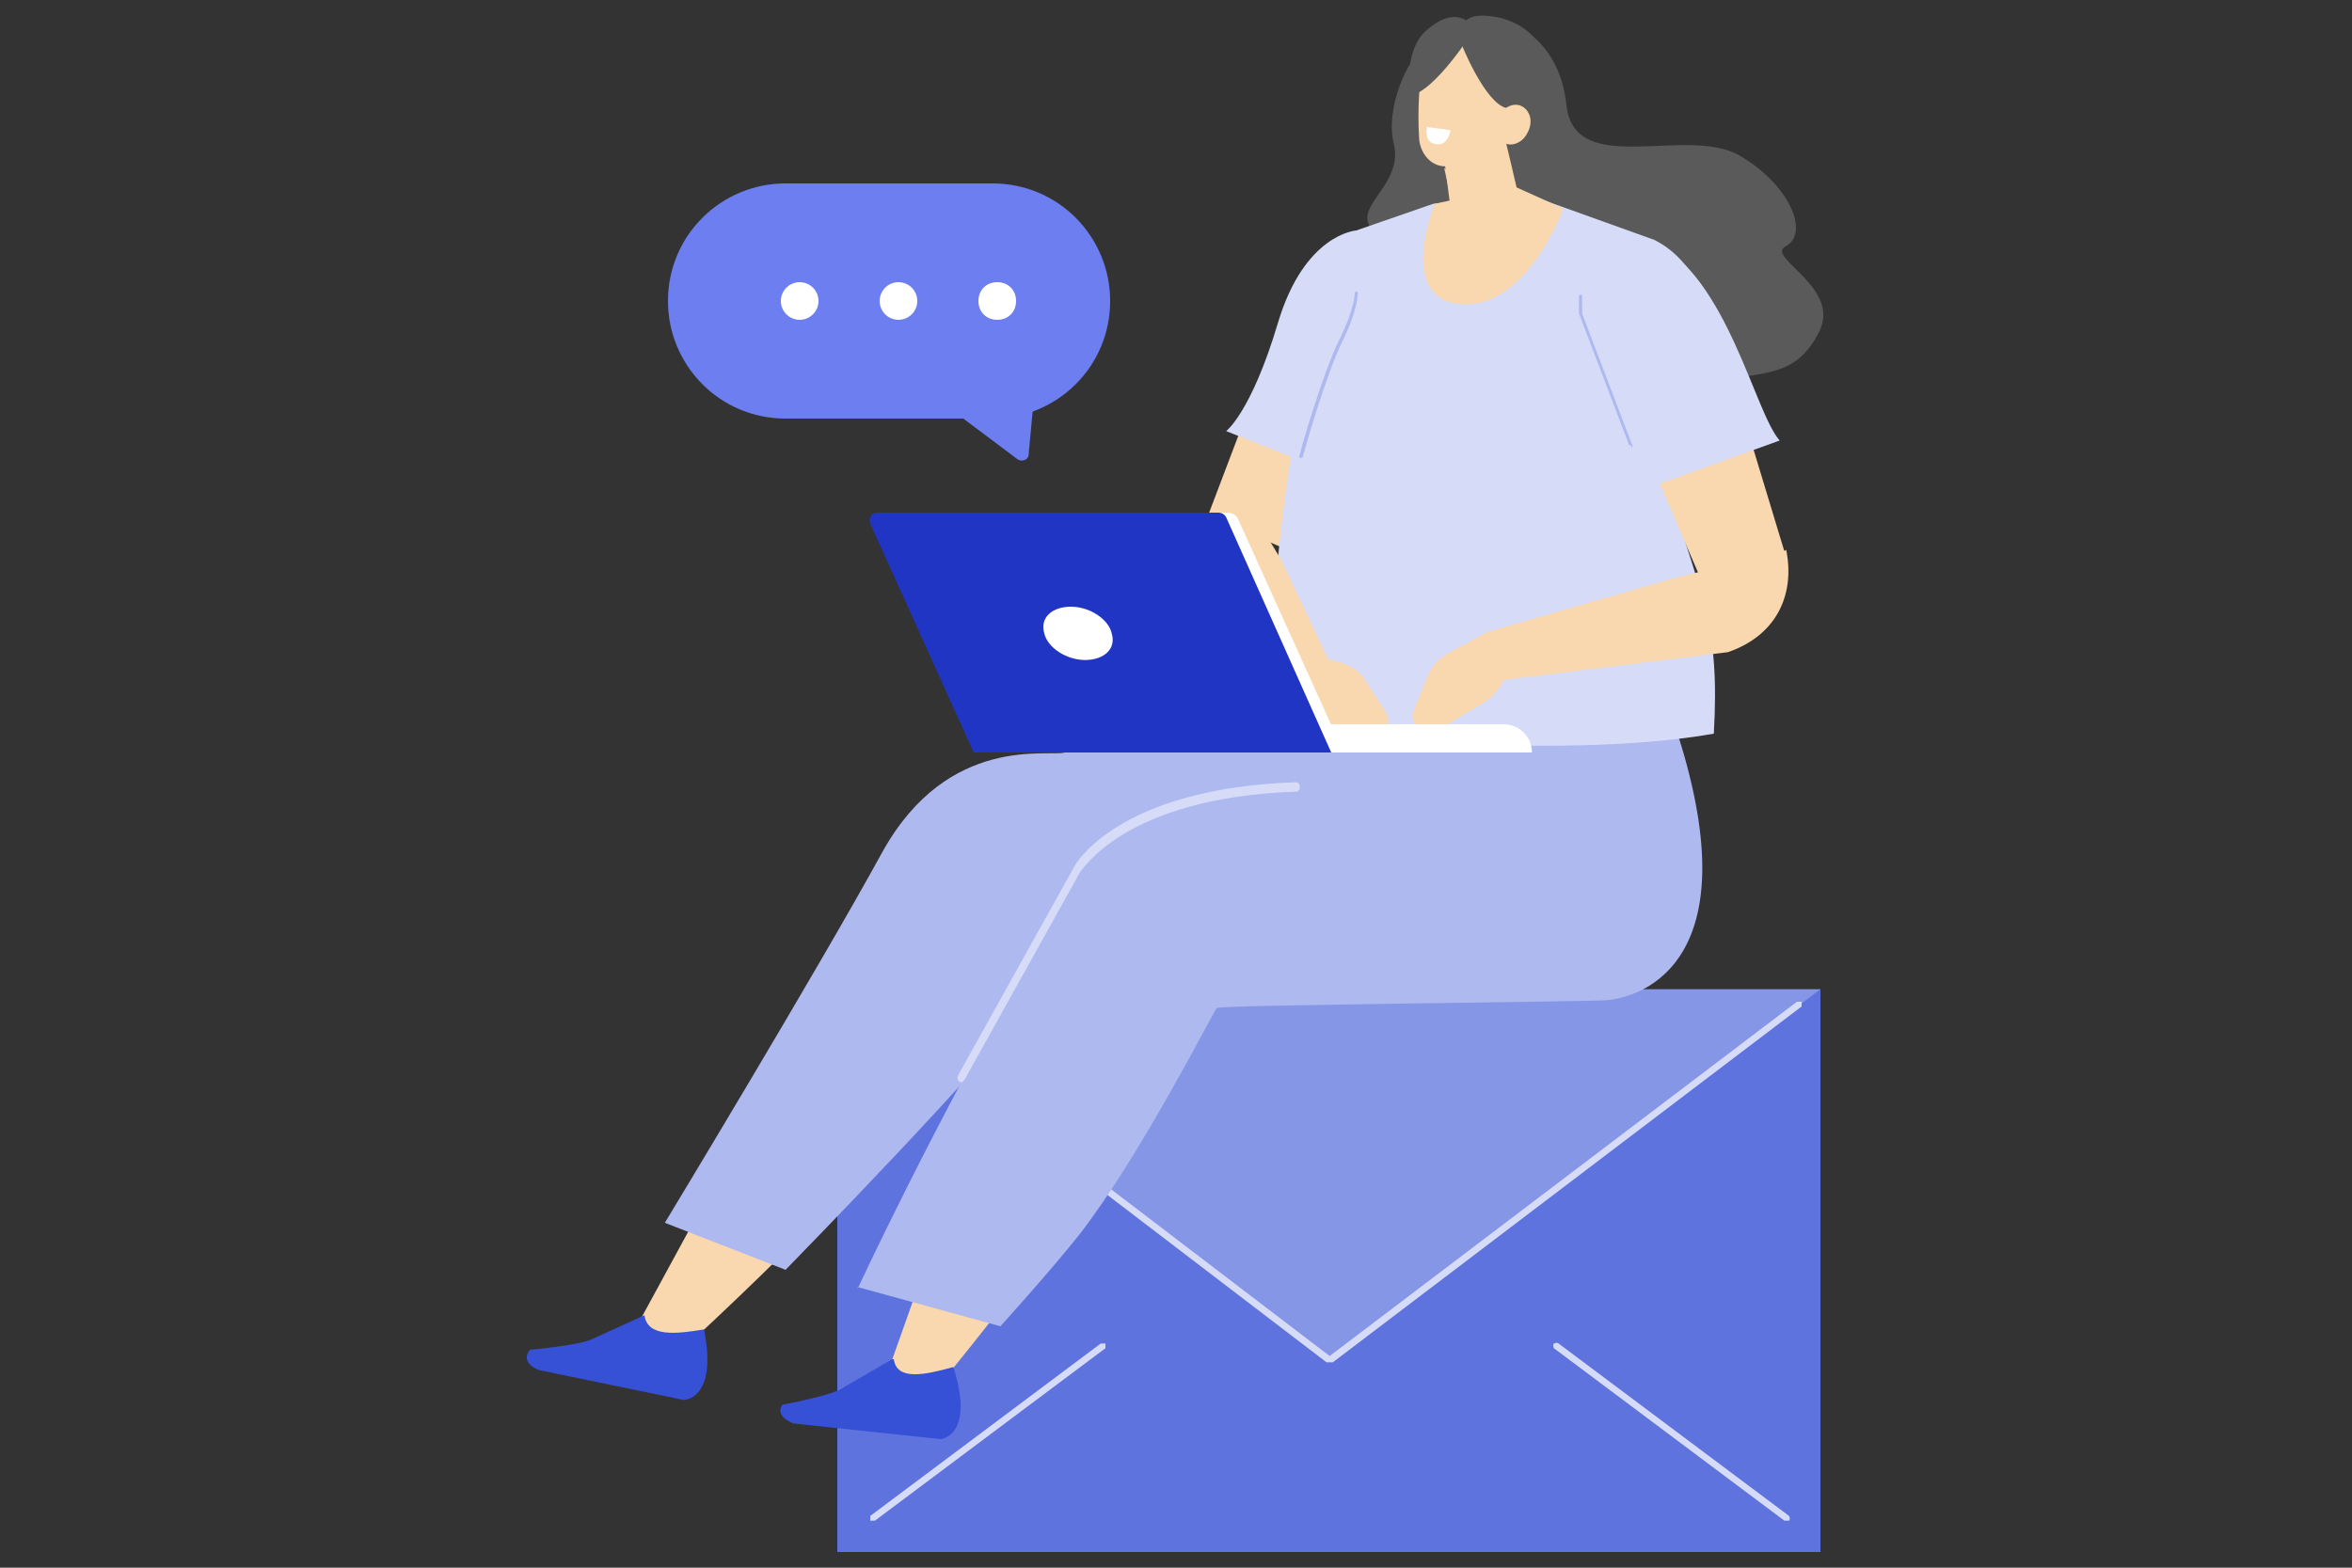
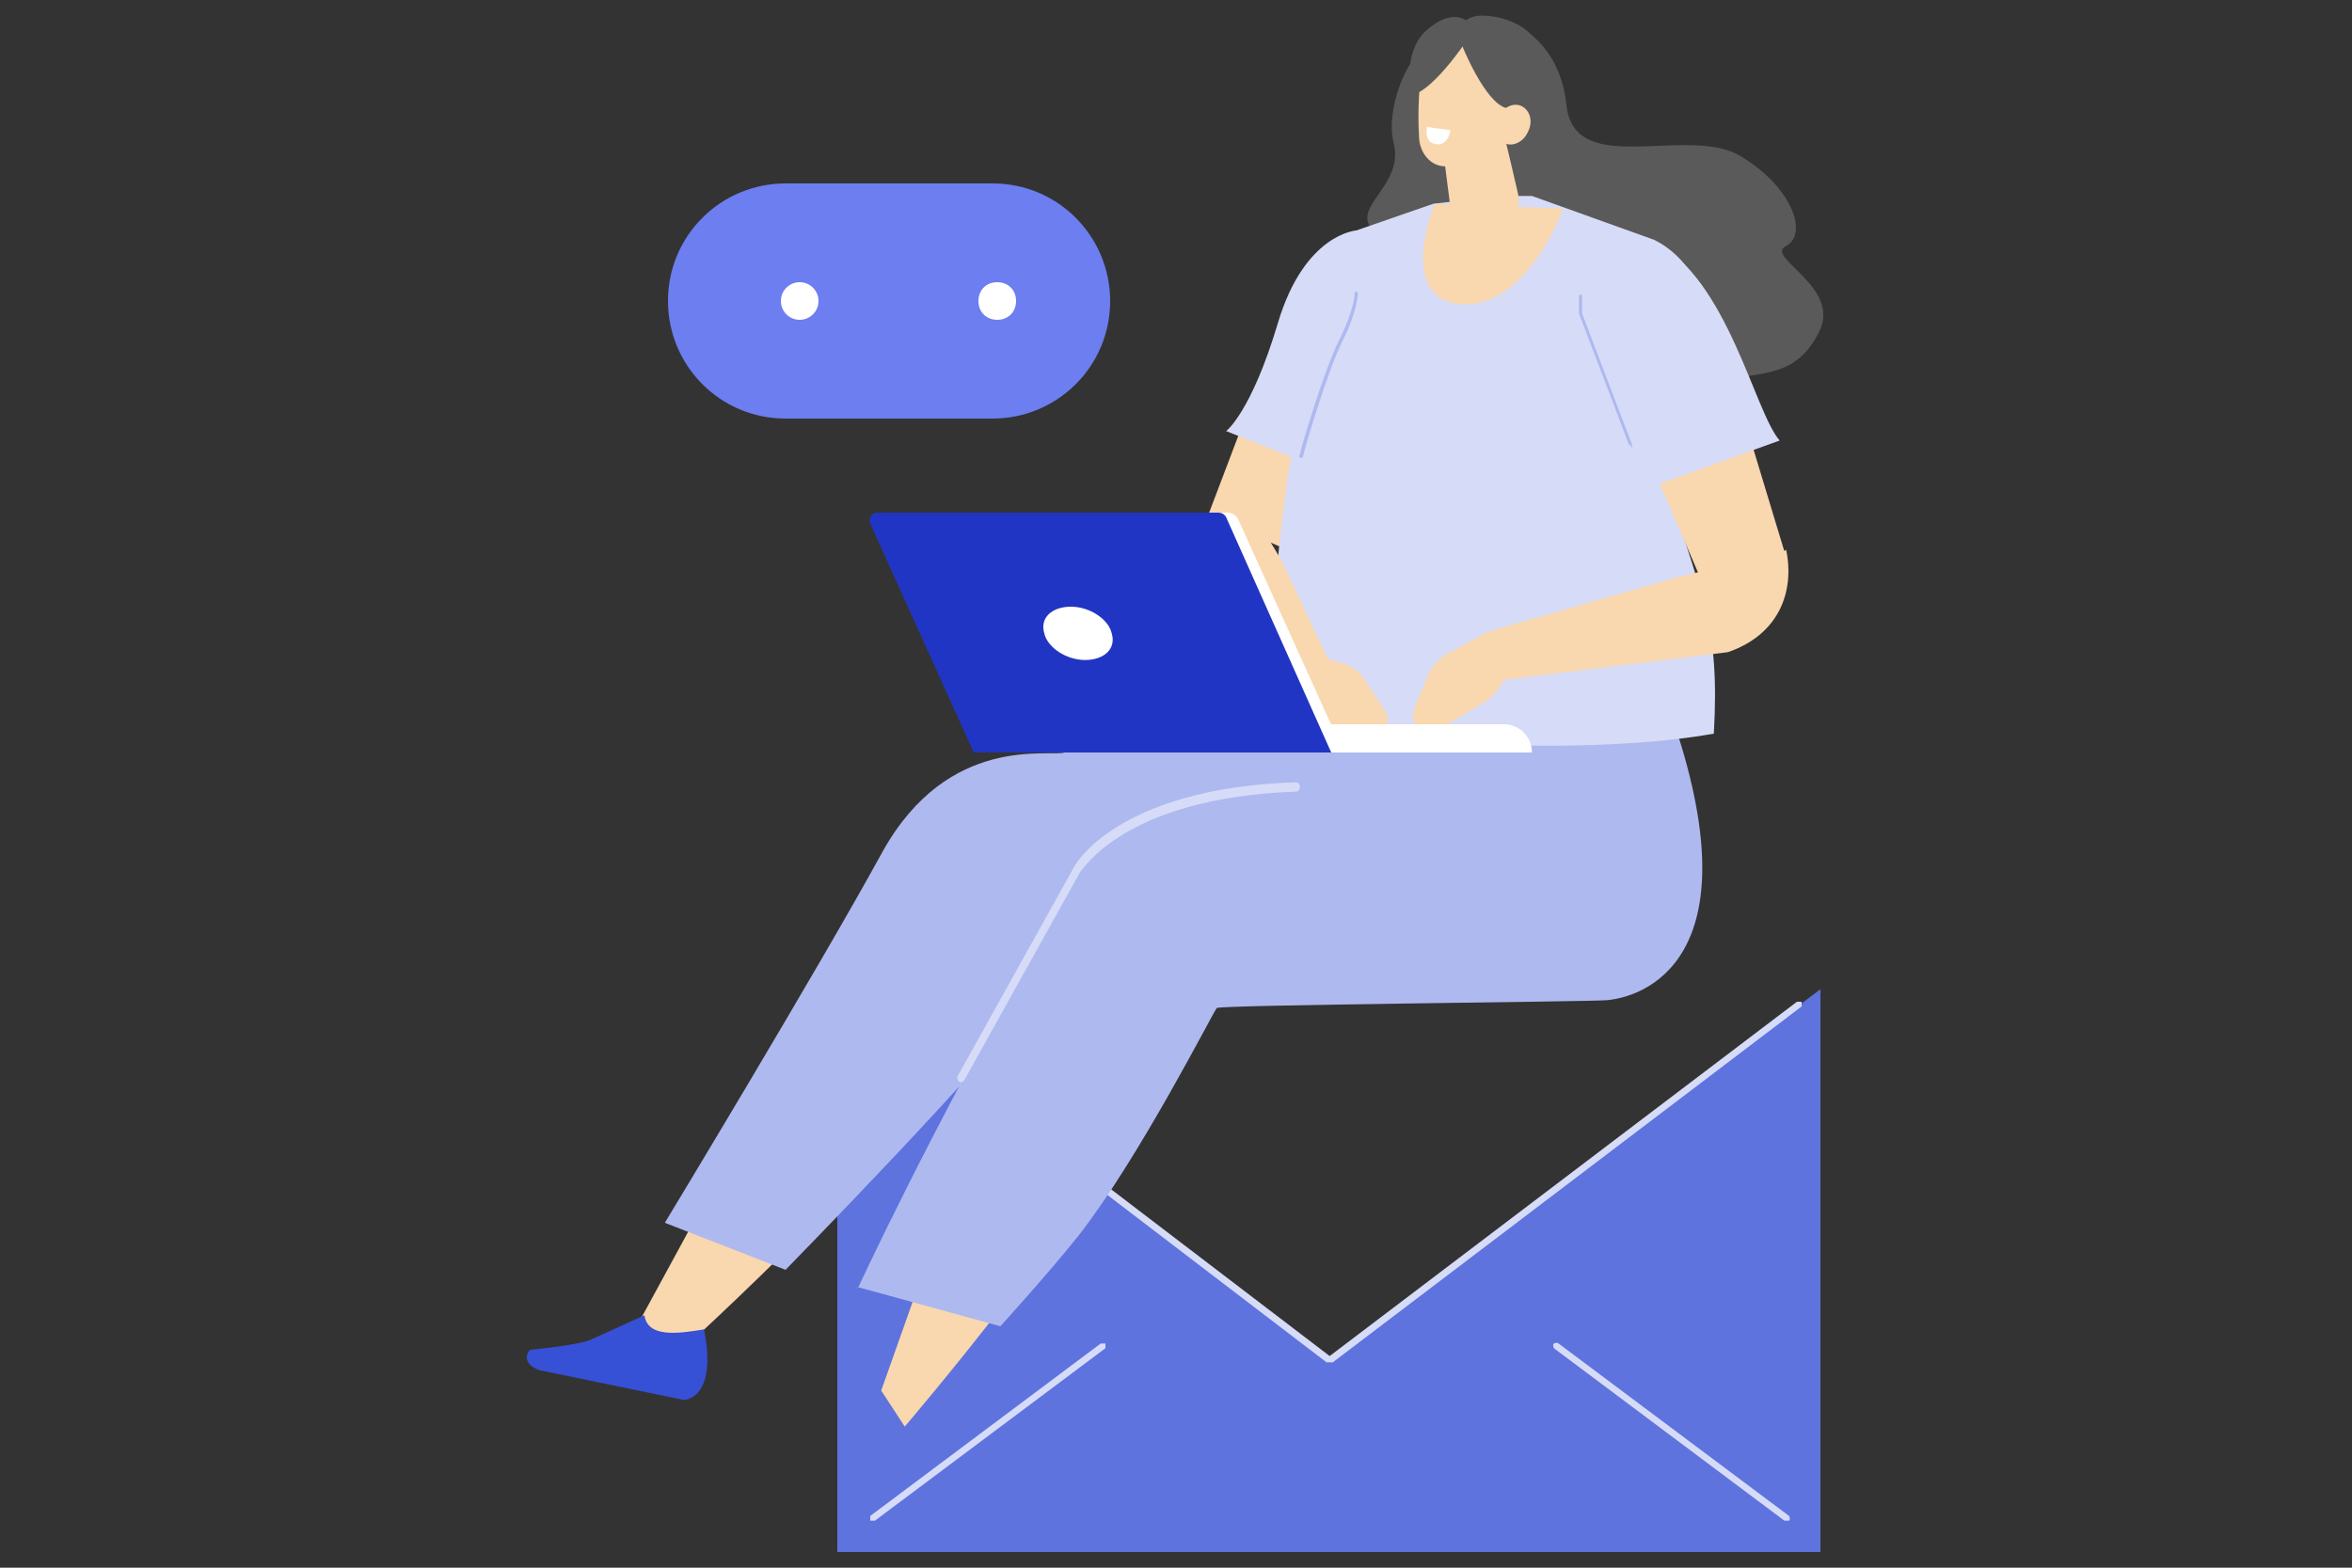
<svg xmlns="http://www.w3.org/2000/svg" id="_レイヤー_2" width="150" height="100" viewBox="0 0 150 100">
  <rect x="0" y="0" width="150" height="100" fill="#333333" stroke="none" />
  <defs>
    <style>.cls-1{fill:#5a5a5a;}.cls-2{fill:#5e73de;}.cls-3,.cls-4{fill:#fff;}.cls-4,.cls-5,.cls-6,.cls-7,.cls-8,.cls-9,.cls-10,.cls-11{fill-rule:evenodd;}.cls-5{fill:#d6dcf7;}.cls-12{fill:#aeb9ef;}.cls-6{fill:#3650d6;}.cls-13{fill:none;}.cls-14{fill:#d6dcf7;}.cls-7{fill:#2135c4;}.cls-15{fill:#8696e6;}.cls-8{fill:#c95836;}.cls-9{fill:#6c7ef0;}.cls-10,.cls-16{fill:#f9d7af;}.cls-11{fill:#aeb9ef;}</style>
  </defs>
  <g id="_レイヤー_2-2">
-     <path class="cls-15" d="M53.4,63.1h62.7l-18.8,28.9s-16.5-.1-16.9,0c-.3.1-27-28.9-27-28.9Z" />
    <polygon class="cls-2" points="116.1 99 53.4 99 53.4 63.1 84.7 86.7 116.1 63.1 116.1 99" />
    <path class="cls-14" d="M84.7,86.9s0,0-.1,0l-28.8-22c0,0-.1-.2,0-.3,0,0,.2-.1.3,0l28.7,21.9,29.8-22.6c0,0,.2,0,.3,0,0,0,0,.2,0,.3l-29.9,22.7s0,0-.1,0Z" />
    <path class="cls-14" d="M55.7,97c0,0-.1,0-.2,0,0,0,0-.2,0-.3l14.7-11c0,0,.2,0,.3,0,0,0,0,.2,0,.3l-14.7,11s0,0-.1,0Z" />
    <path class="cls-14" d="M113.9,97s0,0-.1,0l-14.7-11c0,0-.1-.2,0-.3,0,0,.2-.1.3,0l14.7,11c0,0,.1.2,0,.3,0,0,0,0-.2,0Z" />
    <path class="cls-1" d="M95.7,1.2s3.7.8,4.2,5.5c.5,4.7,7.6,1.3,11,3.2,3.3,1.9,4.5,5,3,5.8-1.4.7,3.6,2.6,2.1,5.5-1.5,2.9-3.4,2.5-7.2,3.2-3.8.7-13.5-9.5-16.4-8.8-2.9.7-5.2-.5-5.2-1.7s2.2-2.5,1.7-4.7c-.6-2.2.9-5.7,2-6.1,1.1-.4,3.1-.8,3.1-.8l1.7-1.1Z" />
    <path class="cls-8" d="M101,63.1l-25.2.2-.2-6.5,17-8.6,9.9-2.1,3.1-1.5c4.5,5.7,2.4,18.3-4.5,18.3Z" />
    <path class="cls-8" d="M86.8,60.7l-23.6,1.4-4.9-7.5,7.5-4.2,22.5-7.5,3.9,4.6c4.5,5.3,1.5,12.6-5.5,13.3Z" />
    <path class="cls-10" d="M71.1,56.9s-4.2-.4-10.7,11c-3.5,6.2-18.2,19.4-18.2,19.4l-1.7-2.5,17.3-31.8c1.4-2.3,4-3.9,6.6-4.1l7.4-.6-.8,8.6Z" />
    <path class="cls-6" d="M41.1,83.9l-3.3,1.5c-.7.4-4,.7-4,.7h0c-.5.6,0,1.1.6,1.3l9.2,1.9s2.2,0,1.3-4.5c-1.8.3-3.6.5-3.8-.9Z" />
    <path class="cls-10" d="M81.8,57.3s-4.2.2-9,12.4c-2.6,6.7-15.1,21.3-15.1,21.3l-1.5-2.3,11.8-33.3c1-2.5,3.4-4.4,6-5l7.2-1.7.5,8.6Z" />
-     <path class="cls-6" d="M56.9,86.7l-3.1,1.8c-.6.5-3.9,1.1-3.9,1.1h0c-.4.6.2,1,.7,1.2l9.4,1s2.2-.2.8-4.6c-1.8.5-3.6.9-3.8-.5Z" />
    <path class="cls-11" d="M54.7,82.1l9.1,2.5s3-3.3,5-5.8c3.9-5,8.6-14.3,8.8-14.5s23.8-.4,24.9-.5c3-.3,9.5-3.4,3.8-19l-28.5,6.8s-6.8.8-8.3,3.2c-1,1.5-1.9,3-3.2,5.2-6.9,12-11.6,22.2-11.6,22.2Z" />
    <path class="cls-11" d="M42.4,78l7.7,3s13.6-13.9,15.6-17.1c2-3.2,35.9-4.2,35.9-4.2l-1.9-15.4-19.7.4s-11.1,3-12.1,3.3c-1,.3-7.4-1.2-11.6,6.3-4.1,7.5-13.9,23.7-13.9,23.7Z" />
    <path class="cls-10" d="M77,33l5.5-14.5c1.3-3.5,4.8-4.9,7.4-3h0c1,.8,1.3,2.4.7,3.7l-8.2,16-5.3-2.3Z" />
    <path class="cls-5" d="M86.5,14.7l4.9-1.7,4.2-.5h2.1c0,0,7.8,2.8,7.8,2.8,2.6,1.3,3.9,4.4,2.9,7.1l-1.9,9c2,6.8,3.2,8.4,2.8,15.4-10.2,1.8-27.6,0-28.5-.9.6-13.9,2.2-24.2,5.7-31.2Z" />
    <path class="cls-10" d="M91.9,8.6s.4,3,.7,5.4c0,.7.5,1.2,1.1,1.4.6.2,1.3.1,1.8-.3.2-.1.3-.3.5-.4.7-.6,1-1.5.8-2.4-.5-2.2-1.5-6.3-1.5-6.3l-3.4,2.5h0Z" />
-     <path class="cls-10" d="M92.1,10.7l.4,1.8c1.3-.4,1.9-1.6,2.5-2.9l-2.8,1.2Z" />
-     <path class="cls-16" d="M91.5,13s-2.5,6.1,1.7,6.4c4.2.3,6.5-6.1,6.5-6.1l-3.1-1.4-5.1,1.1Z" />
+     <path class="cls-16" d="M91.5,13s-2.5,6.1,1.7,6.4c4.2.3,6.5-6.1,6.5-6.1Z" />
    <path class="cls-10" d="M96.9,4.9c.1-.9-.5-1.7-1.3-1.8-.9-.1-2.1-.3-3-.4-.9-.1-1.5.5-1.8,1.3-.3,1-.4,3.1-.3,4.7,0,.9.6,1.8,1.5,1.9.9.1,3.8-.4,4.3-2,.4-1.2.5-2.4.7-3.7h0Z" />
    <path class="cls-4" d="M91,8.1l1.5.2s-.1,1-.9.9-.6-1-.6-1Z" />
    <path class="cls-10" d="M108.5,37l-5.9-13.7c-1.5-3.3,0-6.4,3.3-6.6h0c1.3,0,2.6,1,3,2.3l5,16.5-5.4,1.6Z" />
    <path class="cls-10" d="M113.9,35c.6,2.8-.5,5.5-3.7,6.6l-16.2,2,.9-3.3,11.8-3.4,7.2-1.8Z" />
    <path class="cls-10" d="M79.1,31.2c-2,2-2.6,4.8-1,7.4l4,5.8,3-1.5-3.4-7.2-2.7-4.5Z" />
    <path class="cls-16" d="M94.9,40.3l-2.6,1.4c-.5.3-.9.7-1.2,1.3l-.9,2.2c-.3.8.2,1.6,1.1,1.6h0l3.2-1.9c.7-.4,1.3-1.1,1.6-2l.5-1.4-1.7-1.2Z" />
    <path class="cls-16" d="M82.7,41.5l2.9.8c.6.2,1.1.5,1.4,1l1.3,2c.5.7,0,1.6-.7,1.8h0l-3.5-1.2c-.8-.3-1.5-.9-1.9-1.6l-.8-1.3,1.4-1.5Z" />
    <path class="cls-4" d="M97.7,48h-24v-1.8h22.2c1,0,1.8.8,1.8,1.8h0Z" />
    <path class="cls-4" d="M85.7,48h-22.8s-6.9-15.3-6.9-15.3h22.3c.3,0,.6.2.7.5l6.7,14.8Z" />
    <path class="cls-7" d="M84.9,48h-22.8s-6.6-14.6-6.6-14.6c-.1-.3,0-.7.5-.7h21.7c.2,0,.4.1.5.3l6.7,15Z" />
    <path class="cls-4" d="M70.9,40.4c.3,1-.5,1.7-1.7,1.7s-2.4-.8-2.6-1.7c-.3-1,.5-1.7,1.7-1.7s2.4.8,2.6,1.7Z" />
    <path class="cls-14" d="M61.3,69s0,0-.1,0c-.1,0-.2-.3-.1-.4l7.4-13.3c.1-.2,2.8-5,14.1-5.4.2,0,.3.1.3.3,0,.2-.1.3-.3.3-11,.4-13.6,5.1-13.7,5.1l-7.4,13.3c0,0-.2.2-.3.2Z" />
    <path class="cls-5" d="M101.1,20.8l3.8,10.4,8.6-3.1c-1.6-1.8-3.3-10.3-8-12.7-5.1-2.6-4.4,5.4-4.4,5.4Z" />
    <path class="cls-5" d="M86.5,14.7s-3.3.2-5,5.9c-1.7,5.7-3.3,6.9-3.3,6.9l6.3,2.5,4.8-11.8-2.7-3.5Z" />
    <path class="cls-12" d="M82.9,29.2s0,0,0,0c0,0-.1-.1,0-.2,0-.2,1.5-5.3,2.5-7.3,1-2,1-3,1-3,0,0,0-.1.1-.1,0,0,.1,0,.1.1,0,0,0,1.1-1,3.1-1,2-2.5,7.2-2.5,7.3,0,0,0,.1-.1.1Z" />
    <path class="cls-12" d="M104,28.4c0,0-.1,0-.1,0l-3.2-8.4s0,0,0,0v-1.1c0,0,0-.1.1-.1s.1,0,.1.1v1.1l3.2,8.4c0,0,0,.2,0,.2,0,0,0,0,0,0Z" />
    <path class="cls-1" d="M94,1.9s-2.5,4-4.1,4.2c0,0-.4-2.8,1-4.1,2.2-2,3.2-.1,3.2-.1Z" />
    <path class="cls-1" d="M93.2,2.8s1.5,3.8,2.9,4.1c1.5.3,2.2-2.7,2.1-3.6,0-.9-1.4-2.2-3.5-2.3-2.1-.1-1.5,1.8-1.5,1.8Z" />
    <path class="cls-10" d="M97.4,8.5c-.3.6-1,.9-1.5.6-.5-.3-.7-1-.3-1.7.3-.6,1-.9,1.5-.6.5.3.7,1,.3,1.7Z" />
-     <path class="cls-9" d="M60.9,26.3l4,3c.3.2.7,0,.7-.3l.3-3.2-5,.5Z" />
    <path class="cls-9" d="M63.3,26.7h-13.2c-4.2,0-7.5-3.4-7.5-7.5h0c0-4.2,3.4-7.5,7.5-7.5h13.2c4.2,0,7.5,3.4,7.5,7.5h0c0,4.2-3.4,7.5-7.5,7.5Z" />
-     <circle class="cls-3" cx="57.3" cy="19.2" r="1.2" />
    <circle class="cls-3" cx="51" cy="19.2" r="1.2" />
    <path class="cls-4" d="M64.8,19.2c0,.7-.5,1.2-1.2,1.2s-1.2-.5-1.2-1.2.5-1.2,1.2-1.2,1.2.5,1.2,1.2Z" />
    <rect class="cls-13" width="150" height="100" />
  </g>
</svg>